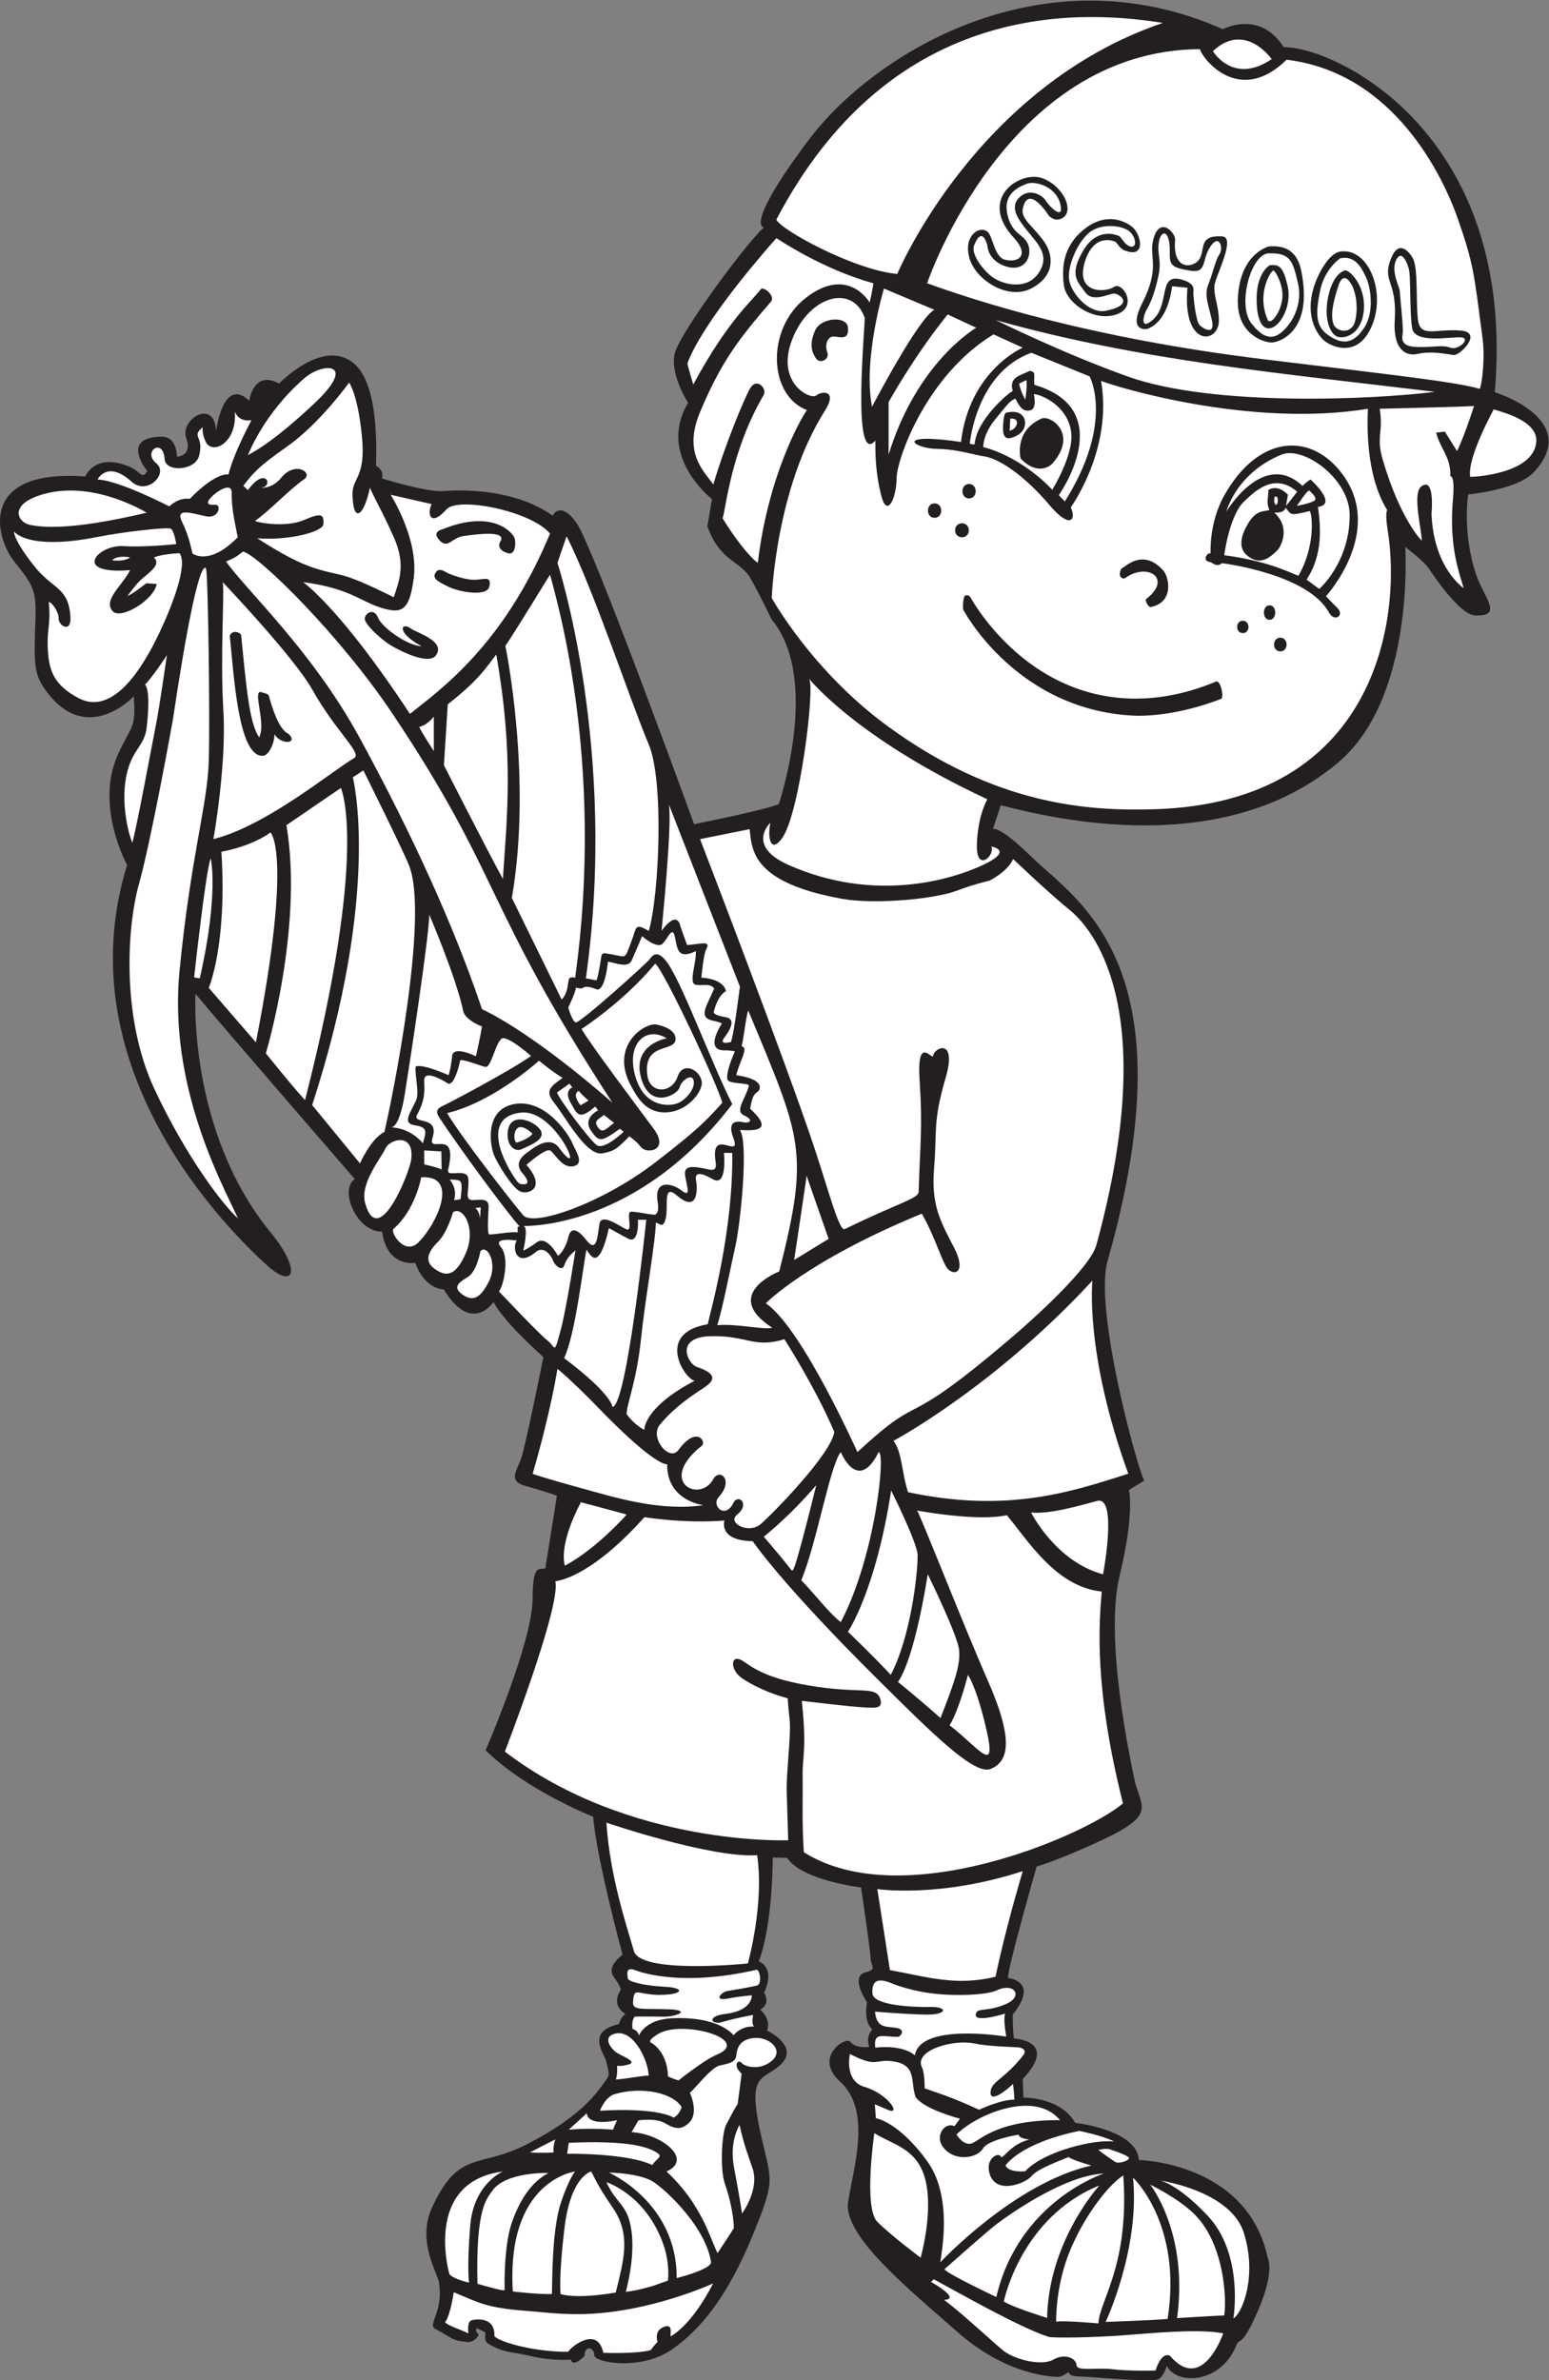
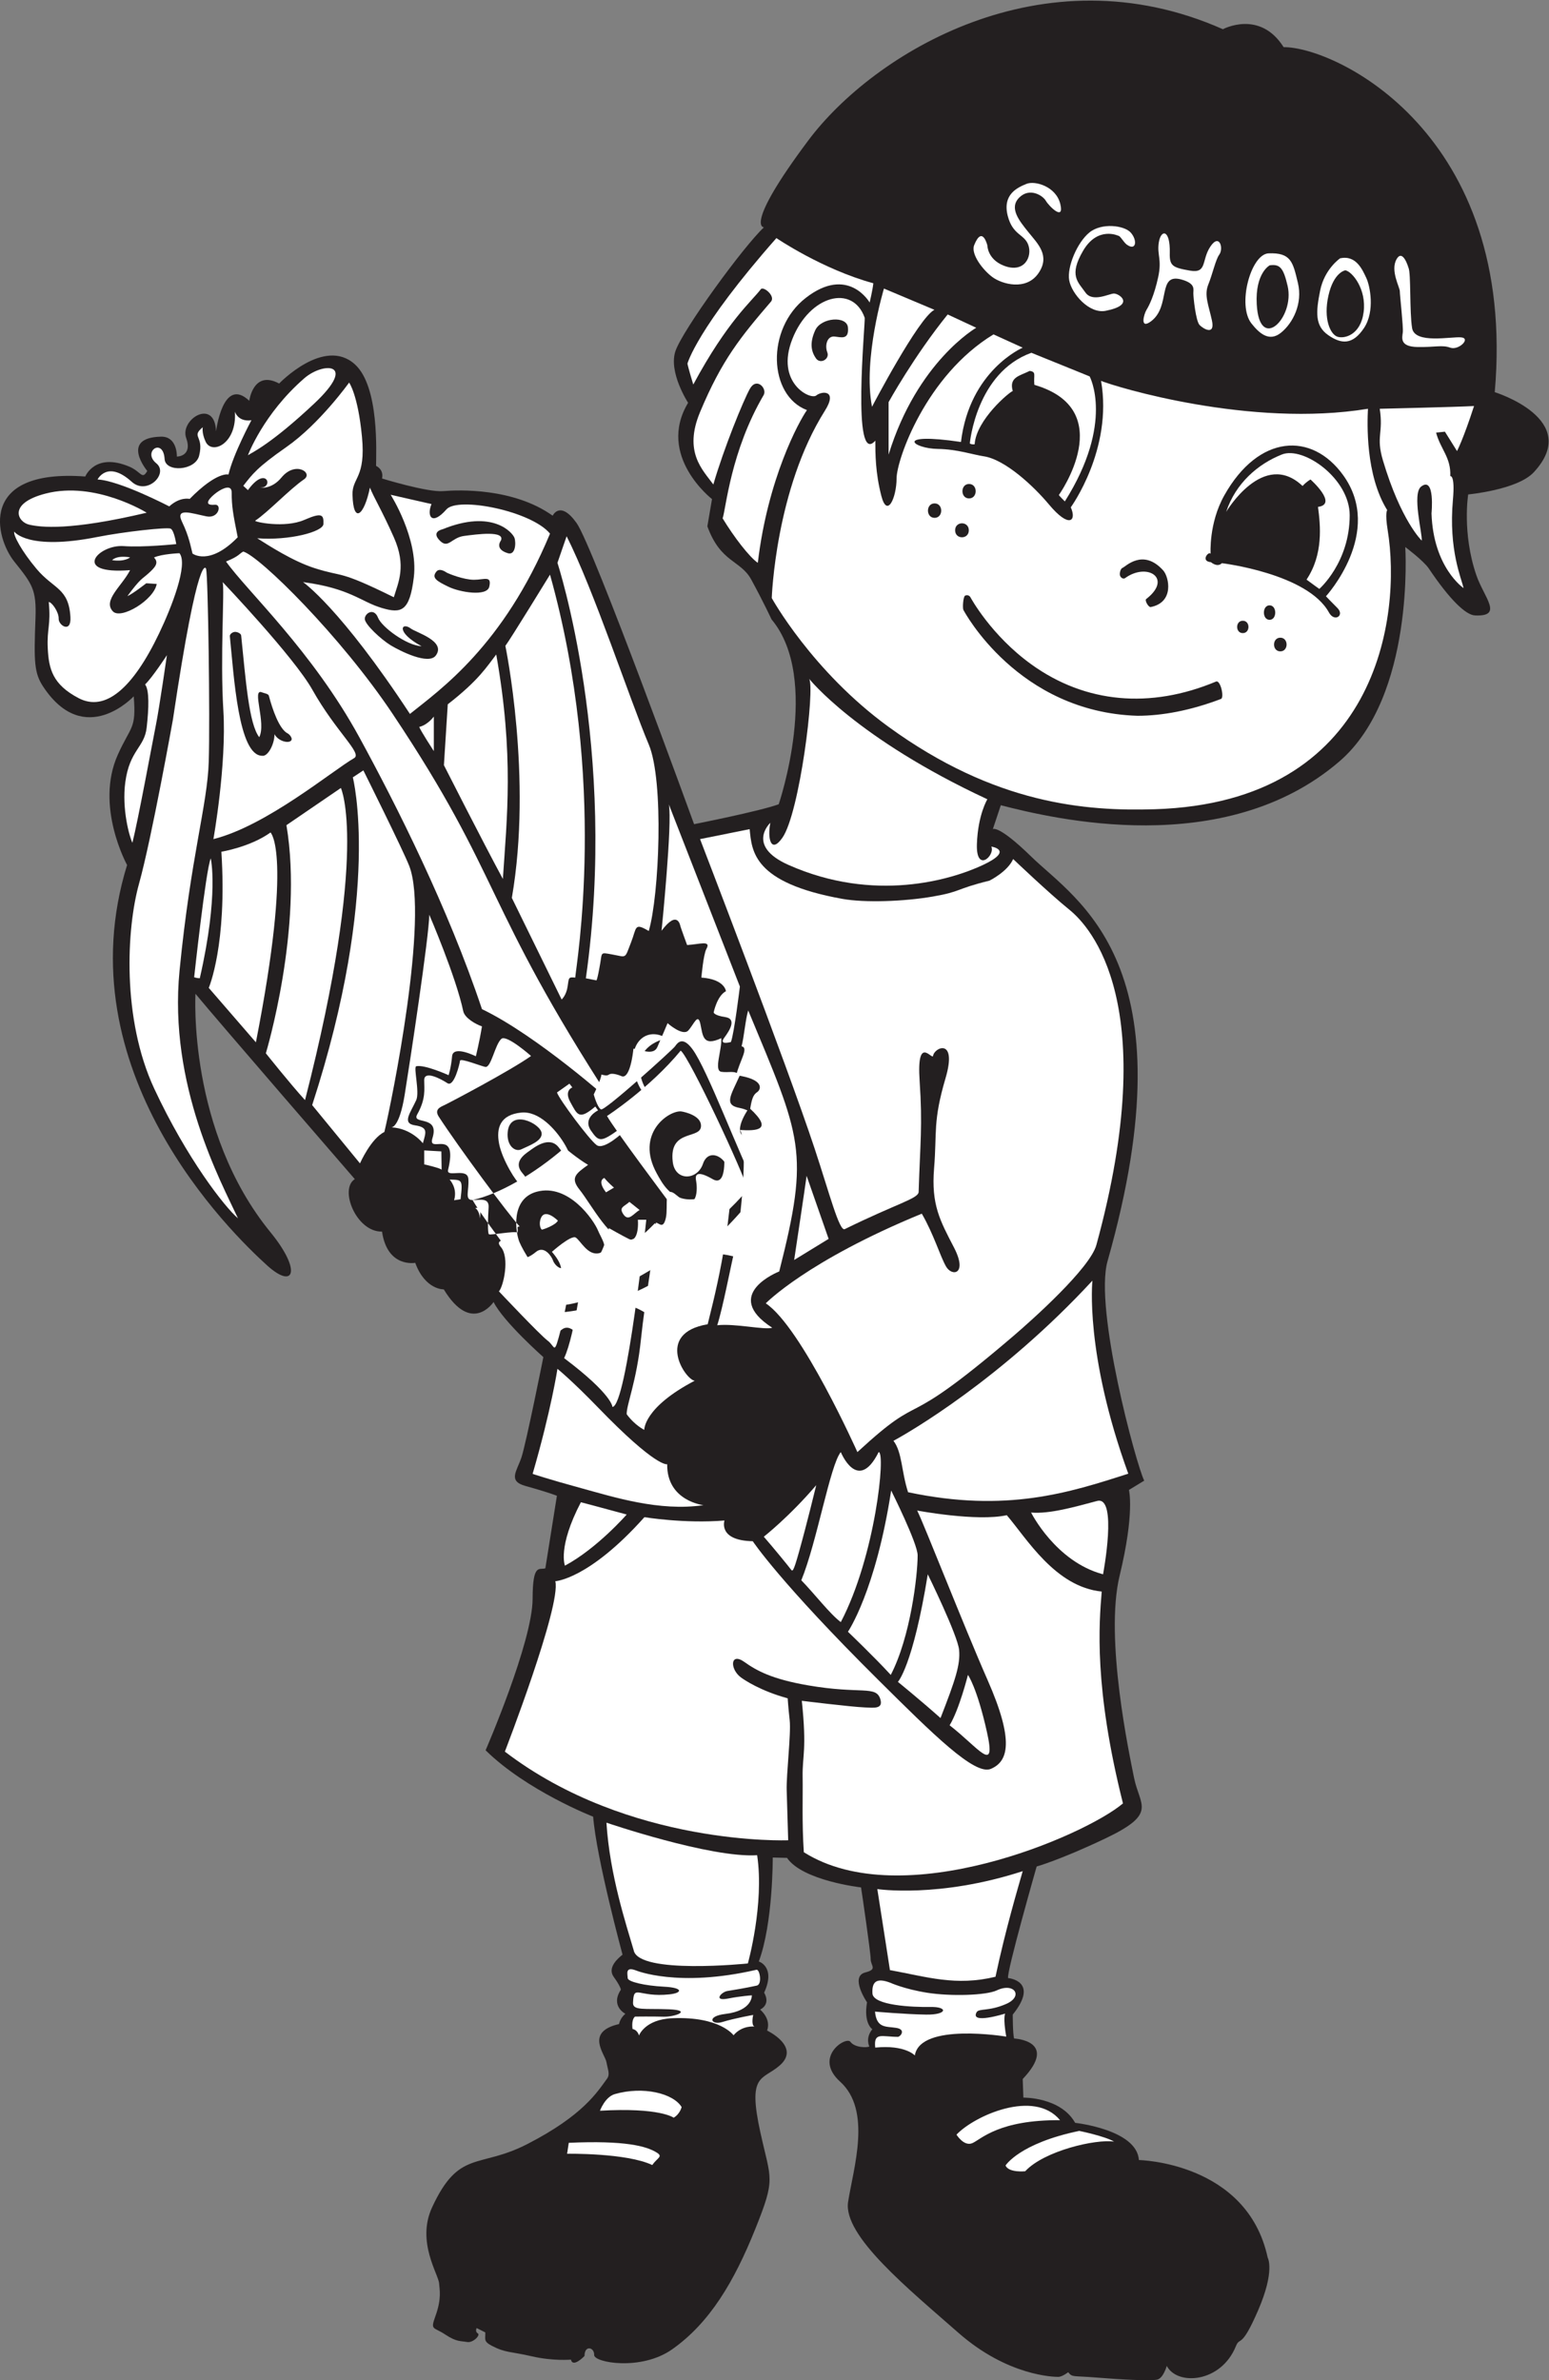
<svg xmlns="http://www.w3.org/2000/svg" viewBox="0 0 518.347 796.253" height="796.253" width="518.347" xml:space="preserve" id="svg2" version="1.1">
  <rect x="0" y="0" width="518.347" height="796.253" fill="#808080" stroke="none" />
  <defs id="defs6" />
  <g transform="matrix(1.333,0,0,-1.333,0,796.253)" id="g10">
    <g transform="scale(0.1)" id="g12">
      <path id="path14" style="fill:#231f20;fill-opacity:1;fill-rule:evenodd;stroke:none" d="m 214.066,4777.55 c 0,0 24.172,60.83 110,24.99 30.653,-12.79 32.286,-34.43 45.622,-11.11 0,0.02 -69.786,83.61 34.378,86.11 38.965,0.94 40,-43.33 40,-50 0,0.01 40,0 23.336,46.67 -16.664,46.66 71.664,101.66 75,16.66 0,0.01 16.875,139.79 83.336,76.67 0,0 10,78.34 75,43.34 0,0 112.914,117.91 190,48.33 62.121,-56.08 53.328,-223.34 53.328,-255 0,0 20,-8.33 15,-31.67 0,0.01 113.334,-34.99 153.334,-31.66 40.01,3.33 176.67,8.33 275,-61.67 0.01,0 18.34,39.99 60,-18.34 41.67,-58.32 295,-755.82 295,-755.82 0.01,0 165,32.49 212.5,50 0,0 107.17,314.83 -18.1,463.99 0,0 -20.75,44.8 -51.06,100.17 -26.76,48.88 -76.67,41.67 -110,133.33 l 11.67,68.34 c 0,0 -140.01,108.33 -60.01,241.66 0.01,0.01 -49.99,76.67 -31.66,130 18.33,53.34 170.33,262 222,310.34 0,0 -52.01,-0.34 111.33,217.99 163.33,218.34 588.33,480.01 1040.83,279.17 0,0.01 92.5,50 152.5,-45 130,0.84 586.67,-215.83 530,-865.83 0,0 221.01,-68.34 97.96,-201.03 -40.96,-44.17 -164.63,-55.64 -164.63,-55.64 0,0.01 -15.83,-96.25 20.34,-202.33 19.14,-56.1 69.34,-104.66 -3.34,-101.33 -23,1.05 -63.02,39.07 -115.91,117.82 -13.01,19.39 -59.09,53.84 -59.09,53.84 0,0 24.67,-374.67 -165.33,-538 -288.71,-248.17 -720,-143.33 -850,-109.99 l -20,-60 c 0,0 13.21,12.18 96.25,-68.75 114.34,-111.42 403.75,-268.75 191.74,-1015.28 -34.02,-119.82 72.01,-510.98 92.01,-550.98 l -38.33,-23.33 c 0,0 14.99,-56.67 -23.34,-215 -38.33,-158.33 25.45,-453.21 36.03,-506.67 14.17,-71.6 60.64,-90 -72.69,-153.33 -113.27,-53.8 -171.67,-70 -171.67,-70 0,0 -76.66,-268.33 -71.66,-280 0,0 79.99,-6.67 11.66,-91.671 0,0 -0.01,-48.34 3.33,-60 0,0 113.34,-4.992 21.67,-101.66 l 1.67,-46.668 c 0,0 93.34,1.668 130,-63.332 0,0 155,-16.68 160,-93.34 0,0 271.66,-5 323.33,-245 0,0 19.16,-32.5 -24.17,-132.5 -43.33,-100 -45,-63.328 -55.83,-90 -37.26,-91.77 -146.95,-99.434 -173.34,-49.172 0,0 -8.33,-29.988 -23.33,-34.156 -15,-4.172 -92.5,0 -153.33,5 -60.83,5 -59.99,-0.012 -70.83,13.328 0,0 -15.01,-11.672 -25.01,-11.672 -10,0 -126.66,1.672 -250.83,110.844 -124.17,109.168 -290.01,243.328 -276.67,328.328 13.34,85 60.12,229.395 -19.99,301.672 -68.33,61.648 14.99,115 25.83,100 10.83,-15 42.5,-15.012 47.5,-11.672 0,0 -10.84,20.84 7.5,43.34 0,0 -22.49,14.168 -13.33,67.5 0,0 -44.27,64.841 -4.17,75.001 31.25,7.91 13.33,16.66 13.33,33.33 0,16.67 -22.49,170 -24.16,180 0,0 -146.67,16.65 -185.83,74.15 l -35.84,0.84 c 0,0 0.84,-164.99 -35,-260.83 0,0 43.34,-13.34 13.34,-78.343 0,0 18.33,-27.5 -10,-42.5 0,0 28.33,-22.5 17.5,-52.5 0,0 86.15,-41.043 30.83,-88.328 -43.56,-37.238 -80.42,-19.16 -47.5,-168.332 26.4,-119.629 38.87,-112.508 -13.48,-242.508 -52.35,-130 -113.33,-234.043 -208.19,-300.82 -78.12,-55 -196.67,-33.32 -195.83,-14.16 0.83,19.16 -24.17,25.84 -24.17,-2.5 0.01,0 -29.16,-30.832 -34.16,-9.168 0,0 -44.17,-4.184 -98.34,8.316 -54.16,12.5 -65.62,8.223 -100.83,26.672 -21.24,11.133 -15,16.66 -15.83,33.328 l -21.67,10.832 c 0,0 -4.58,-9.171 2.92,-13.332 7.5,-4.16 -12.09,-24.566 -27.09,-21.66 -14.99,2.91 -25.52,-0.574 -54.58,18.742 -29.79,19.805 -37.92,9.805 -24.79,46.055 16.33,45.129 10.17,67.168 9.37,81.875 -1.25,23.016 -57.72,104.734 -17.68,191.25 67.69,146.25 117.25,96.297 238.93,158.75 141.26,72.5 176.26,131.711 200,163.75 8.34,11.25 2.5,21.66 -1.25,42.078 -3.75,20.422 -54.16,75.844 31.67,95.422 0.01,0 2.08,14.16 15.83,25.828 0,0 -38.33,19.172 -11.25,60.422 0,0 -0.41,7.93 -17.91,32.091 -17.5,24.16 12.92,48.33 22.08,55.83 0.01,0 -65.42,241.25 -73.75,346.25 0,0 -166.67,64.99 -270,166.66 0,0 117.75,271.42 118,380 0.2,91.05 17,71.67 32,76.67 l 29,181.99 c 0,0 -16.92,7.38 -79,24.68 -44.72,12.46 -21.67,36.68 -10,71.67 11.67,35 55,251.66 55,251.66 0,0.01 -100,88.33 -125,138.33 0.01,0 -55,-83.33 -125,31.67 0,0 -46.67,-1.66 -71.67,66.67 0,0 -70.002,-13.34 -83.334,78.33 -64.628,-1.39 -108.125,106.82 -68.328,131.68 0,0 -346.668,400.29 -400,465.14 0,0.01 -20,-343.48 188.332,-598.48 79.067,-96.76 59.543,-144.75 -8.332,-83.34 -90.754,82.11 -510.836,490.01 -351.668,1005 0,0.01 -81.418,147.3 -23.332,276.67 32.946,73.37 46.664,63.33 40,146.66 0,0.01 -122.812,-132.43 -226.668,23.34 -23.332,35 -24.144,62.38 -20,171.67 2.781,73.22 -8.078,86.76 -53.332,143.33 -46.668,58.33 -93.34,233.33 178.328,213.34 v 0" />
      <path id="path16" style="fill:#ffffff;fill-opacity:1;fill-rule:evenodd;stroke:none" d="m 3482.4,4693.19 c -55,88.34 -50,219.35 -48.33,254.35 -294.99,-48.32 -633.33,55 -670,70 30,-171.66 -76,-317.33 -76,-317.33 15.21,-34.17 -3.79,-53.92 -54.93,7.33 -37.74,45.21 -110.11,113.12 -164.07,120.83 -24.64,3.52 -66.69,17.76 -114.23,18.35 -64.94,0.82 -111.6,42.49 57.56,17.49 21.66,180 155,236.66 155,236.66 l -73.33,33.34 c -170,-103.33 -243.33,-315 -243.33,-361.67 0,-46.66 -23.34,-101.67 -38.34,-43.33 -15,58.33 -15,106.66 -15,138.33 -60,-68.33 -25,295 -26.66,308.33 -30.01,85.01 -138.34,56.67 -181.67,-53.33 -43.33,-110 45.62,-153.52 59.99,-141.67 14.18,11.68 54.79,14.12 21.68,-38.33 -124.17,-196.67 -133.34,-470 -133.34,-470 0,0 101.1,-183.61 293.33,-323.33 267.12,-194.14 494.83,-212.06 668.34,-206.67 560.81,17.45 619.58,485 584.58,700 -7.2,44.3 -1.25,50.65 -1.25,50.65 z M 1933.91,3908.54 c 0,0 -62.76,-57.87 45.99,-106 214.87,-95.09 407.5,-37.5 487.5,0 80,37.51 21.25,46.25 21.25,46.25 10,-22.49 -38.75,-67.49 -36.25,6.25 2.5,73.76 26.25,112.51 26.25,112.51 -329.58,153.33 -447.5,302.49 -447.5,302.49 15.42,-22.5 -23.75,-337.5 -67.09,-399.16 -29.18,-41.54 -37.91,-0.46 -30.15,37.66 z m -411.5,-2509.32 c 8.33,-132.52 49.99,-256.68 68.33,-320.01 11.67,-61.78 286.66,-33.34 286.66,-33.34 0.01,0 41.67,148.34 23.34,271.67 -117.17,-7.49 -378.34,81.67 -378.33,81.68 z m 976.66,-386.69 c 25,117.51 55,218.35 68.33,265.01 -210,-68.33 -365,-45 -365,-45 12.5,-79.15 31.67,-203.34 31.67,-203.34 93.55,-17.02 164.98,-40.86 265,-16.67 z M 2095.32,5128.8 v 0 c -19.17,2.08 -25.16,-22.51 -18.5,-39.59 6.66,-17.09 -17.75,-30.83 -28.59,-15 -10.82,15.83 -17.01,36.83 -1.67,70.42 14.73,32.23 79.36,36.76 82.09,7.08 2.92,-31.67 -16.69,-24.73 -33.33,-22.91 z m 722.65,-580.53 v 0 c 7.22,2.43 51.1,50.11 102.11,-6.43 14.59,-16.17 28.53,-80.13 -31.45,-91.91 -5.43,-1.06 -15.64,16.74 -11.27,20.11 67.52,52.13 2.35,92.73 -53.02,52.47 -4.46,-3.24 -10.91,1.06 -12.66,6.31 -1.76,5.22 1.05,17.69 6.29,19.45 z m -385.26,210.52 v 0 c 22.19,0 22.18,-36.25 0,-36.25 -22.17,0.01 -22.17,36.25 0,36.25 z m -86.56,-84.99 v 0 c -22.17,0 -22.17,36.24 0,36.24 22.18,0 22.18,-36.25 0,-36.24 z m 51.56,-31.25 v 0 c 0,23.39 34.38,23.39 34.38,-0.01 0,-23.39 -34.38,-23.39 -34.38,0.01 z m 667.48,-423.21 v 0 c -75.87,-28.91 -147.49,-42.28 -209.76,-42.28 -300.53,9.23 -435.15,262.3 -436.87,265.53 -2.58,4.88 -0.72,33.3 4.15,35.89 4.89,2.59 10.93,0.73 13.52,-4.14 0.51,-0.94 51.34,-95.16 152.86,-168.29 135.48,-97.57 298.31,-112.26 463.59,-43.09 11.21,4.7 21.16,-40.32 12.51,-43.62 z m 54.71,165.21 v 0 c -18.95,0 -18.95,30.98 0,30.98 18.97,0.01 18.96,-30.98 0,-30.98 z m 67.2,33.33 v 0 c -18.96,0 -18.96,36.33 0,36.33 18.95,0 18.95,-36.33 0,-36.33 z m 26.96,-79.16 v 0 c -20.99,0 -20.99,34.31 0,34.31 21,0 21,-34.31 0,-34.31 z m 143.34,108.83 v 0 c 18.75,-18.76 -7.36,-36.57 -21.25,-11.26 -53.74,97.92 -268.75,123.75 -268.75,123.75 -11.68,-11.66 -27.49,2.5 -27.49,2.5 -27.49,2.5 -5.14,28.84 -0.83,21.09 0,0 -5.01,76.41 34.3,146.41 86.41,153.88 219.84,160 298.51,50.83 103.49,-143.6 -43.24,-303.89 -43.24,-303.89 0,0 10,-10.69 28.75,-29.43 v 0" />
      <path id="path18" style="fill:#ffffff;fill-opacity:1;fill-rule:evenodd;stroke:none" d="m 1909.91,5247.54 c 6.38,8.42 37.51,-17.1 25.49,-31.12 -75.5,-88.04 -123,-145.54 -178,-277.21 -42,-100.57 6.67,-145 33.34,-181.67 26.67,91.67 75,210 91.66,240 16.67,30 43.34,1.67 35,-15 -83.33,-141.66 -95,-286.66 -103.33,-310 28.34,-46.66 66.67,-96.66 88.33,-111.66 25,211.67 103.33,354.99 123.34,383.33 -96.67,36.67 -103.34,203.33 -3.34,281.29 106.66,83.16 160.76,-11.29 160.76,-11.29 0.02,0 7.57,31.66 9.24,48.33 -128.34,35 -243.34,113.33 -243.34,113.33 -199.99,-226.67 -223.32,-315 -223.32,-315 0,0 1.66,-10 14.65,-52.5 86.18,160.01 146.27,208.47 169.52,239.17 z M 3647.4,4719.21 c 5.7,64.11 -6.67,59.17 -6.67,59.17 2.23,46.94 -24.6,67.62 -35.57,109.29 l 22.13,2.37 30.37,-48.62 c 0,0 15.86,29.87 42.73,112.99 -45.62,-2.5 -236.74,-6.87 -236.74,-6.87 9.58,-61.66 -9.92,-69.02 7.92,-129.16 45,-151.67 97.49,-201.67 97.49,-201.67 2.09,16.46 -24.98,117.63 -1.42,135.64 35.39,27.06 26.01,-67.31 26.01,-67.31 4.38,-136.24 80.41,-187.5 80.41,-187.5 -5,24.18 -37.91,95 -26.66,221.67 z m -1301.66,476.67 -126.67,53.33 c 0,0 -53.33,-176.67 -30,-296.67 0,0.01 116.67,223.34 156.67,243.34 z m 105,-45.01 -71.71,33.34 c -84.96,-105 -148.3,-220 -148.3,-220 0,0 0,-50 0,-131.67 71.67,233.34 220.01,318.33 220.01,318.33 v 0" />
-       <path id="path20" style="fill:#ffffff;fill-opacity:1;fill-rule:evenodd;stroke:none" d="m 3288.24,4690.88 c -51.25,-12.08 -45.41,-10.42 -60.83,8.33 -4.58,-13.75 -20.01,-11.67 -28.35,-12.5 42.1,-37.5 16.27,-86.17 7.5,-94.5 -17.09,-16.25 -42.49,-41.33 -76.66,-12.17 -23.31,19.9 -12.91,52.59 3.33,79.67 20.71,34.52 39.17,29.5 53.33,33.66 -8.34,20.01 -2.5,29.17 -2.5,50.42 25.83,15.43 49.12,-12.08 49.12,-12.08 l -4.95,-27.92 c 0,0 10.83,12.92 28.25,35.42 -57.59,50 -106.89,0.71 -133.25,-24.17 -37.07,-35 -50,-135 -50,-135 102.07,-13.75 150.43,-37.08 186.26,-51.67 40.83,70 36.25,147.92 28.75,162.51 z m -1.68,51.25 c -3.85,2.99 -30.83,-38.34 -30.83,-38.34 0,0 35.16,6.65 44.17,13.33 7.91,5.87 -7.24,20.27 -13.34,25.01 z m -86.66,-15.22 c -5.34,-22.33 9.12,-28.56 7.81,-6.56 -0.31,5.31 -2.18,7.81 -7.81,6.56 z m -663.74,195.8 -1.67,-30.17 c 19.23,3.18 29.02,32.88 1.67,30.17 z m 40.82,96.08 c -0.26,1.76 -18.75,-8.33 -18.75,-8.33 5.41,-23.75 15.84,-40 15.84,-40 0,0 4.93,35 2.91,48.33 z m -78.07,-97.08 c -31.68,-38.33 -30.68,-70.17 -30.68,-70.17 102.5,-27.33 173.33,-107.33 173.33,-107.33 0,0 55,88.33 47.5,145 -8.87,67.09 -77.08,95 -93.81,95 0,0 9.23,-37.09 -9.52,-40.84 -12.92,-2.58 -23.33,1.67 -36.67,29.53 -13.34,-4.63 -18.59,-13 -50.15,-51.19 z m 115.31,1.11 v 0 c 22.17,10.1 94.01,-37.78 27.4,-112.94 -8.76,-9.88 -41.3,-27.74 -79.39,12.66 0,0.01 -18.17,68.34 51.99,100.28 z m -61.15,-42.36 v 0 c -26.63,-13.92 -37.33,-7.5 -34.83,27.22 2.39,33.1 5.68,30.04 16.25,31.53 44.51,6.25 51.25,-41.67 18.58,-58.75 v 0" />
      <path id="path22" style="fill:#ffffff;fill-opacity:1;fill-rule:evenodd;stroke:none" d="m 476.152,4721.29 c 68.75,70 97.5,61.25 97.5,61.25 11.25,50 57.5,136.25 57.5,136.25 -33.75,-4.99 -41.5,21.44 -41.5,21.44 5.664,-80.19 -57.664,-109.35 -73.5,-75.19 -10.336,22.3 -7.086,36.25 -7.086,36.25 -30.605,-25.53 3.692,-20.31 -9.16,-71.5 -9.535,-37.97 -84.508,-42.61 -86.668,-8.4 -3.492,55.22 -56.937,18.49 -20.836,-10.73 31.668,-25.61 -22.894,-81.5 -61.75,-46.36 -61.476,55.58 -85.75,5.74 -85.75,5.74 55,-2.49 180,-67.5 180,-67.5 27.5,25.01 51.25,18.75 51.25,18.75 z M 2329.07,2022.54 c -37.5,-230.83 -75,-270 -75,-270 0,0 52.5,-42.51 106.99,-90.76 37.6,96.49 50,134.1 46.67,170.76 -3.34,36.66 -78.66,190 -78.66,190 z m -1220.42,1015.01 -0.68,46.3 -43.06,2.45 v -35 c 0,0 43.74,-10.01 43.74,-13.75 z m 47.5,-73.75 c 6.13,51.07 3.46,48.3 -27.5,49.36 0,0.01 20.63,-21.24 11.25,-51.87 l 16.25,2.51 z m 48.98,-48.08 1.65,27.44 -13.75,-1.24 c 0,0 10.22,-6.2 12.1,-26.2 z m 595.4,-268.18 c 45.62,5 119.37,-12.5 138.12,-6.25 -129.99,83.76 17.5,141.25 17.5,141.25 77.09,303.34 55.64,334 -77.81,655 -6.56,-19.16 -10.94,-69.99 -16.77,-90 19.16,-3.32 -5,-36.67 -13.33,-72.49 71.67,-10.01 62.5,-35.83 52.5,-42.5 -10,-6.67 -13.34,-16.68 -17.5,-41.67 58.33,-54.17 16.66,-55.84 -25.84,-53.33 22.51,-32.5 1.25,-236.26 -11.25,-291.26 -12.5,-54.99 -31.87,-156.25 -45.62,-198.75 z M 501.566,3518.38 c 48.336,211.25 27.5,300.83 27.5,300.83 -12.5,-29.16 -41.664,-298.34 -41.664,-298.34 0,0 7.086,-2.49 14.164,-2.49 z m 354.176,477.49 -136.676,-93.32 c 43.407,-257.5 -51.664,-572.5 -51.664,-572.5 0,0 61.668,-77.5 98.336,-117.51 161.668,631.25 90,783.33 90,783.33 z m 268.328,210 -9.67,-152.82 c 0,0 98,-193 148,-285.5 10,152.5 28.34,309.99 -16.66,563.32 -23.34,-30 -43.33,-64.16 -121.67,-125 z M 982.406,3144.21 c 50.834,-2.5 79.164,-40 79.164,-40 7.5,27.5 14.17,40 -19.68,45.01 -33.85,5 -11.6,31.15 3,63.32 9.07,20.01 -7.49,83.33 0,85.01 21.36,4.76 81.26,-22.5 81.26,-22.5 0,0 6.25,18.75 8.75,47.5 2.5,28.74 59.65,0 59.65,0 0,0 9.1,36.24 15.35,74.99 -16.83,5.85 -43.45,21.37 -47,38.26 -18.12,86.25 -85.25,241.99 -85.25,241.99 -0.25,-52.12 -48.73,-371.52 -61.75,-451.91 -13.68,-84.53 -33.498,-81.67 -33.494,-81.67 z m 488.334,374 26.42,-5.16 c 0,0 2.27,-0.45 9.62,42.61 4.79,28.14 0.27,27.73 29.37,22.51 38.34,-6.87 31.25,-12.71 48.34,31.04 14.18,36.3 7.29,49.59 44.16,27.71 26.26,89.38 38.61,376.68 0,468.12 -47.49,112.5 -138.75,390 -206.25,522.5 l -22.99,-66.66 c 0,0 152.99,-466.84 71.33,-1042.67 z m 108.48,-654.41 c -15.43,7.5 -50.57,27.49 -50.57,27.49 -25,-108.75 -45,-71.25 -56.25,-53.75 -8.75,-39.99 -27.5,-211.88 -56.25,-272.5 121.88,-91.87 121.25,-122.5 121.25,-122.5 36.25,1.25 85,469.75 85,469.75 h -21.07 c 2.17,-32.5 -6.67,-56 -22.11,-48.49 z m 531.52,-961.25 c 86.66,164.98 113.32,426.65 95,426.65 -52.5,-105 -95,0 -95,0 -26.67,-31.67 -60.01,-226.67 -99.17,-321.67 33.34,-34.16 72.08,-84.99 99.17,-104.98 z M 889.07,4070.87 c 21.035,12.12 -45,65 -105,171.67 -46.429,82.55 -225,270 -225,270 5,-21.66 -6.668,-186.67 1.668,-322.5 8.332,-135.83 -25,-322.49 -25,-322.49 133.332,33.33 298.332,171.66 353.332,203.32 z m -300,316.67 v 0 c 5.457,0.63 15.789,-3.44 16.344,-8.93 11.426,-111.69 19.488,-221.9 45.324,-255.23 18.328,35 -20,124.16 7.067,112.41 4.535,-1.96 15.828,-3.37 17.097,-8.25 8.606,-33.11 25.899,-84.04 47.188,-94.69 4.941,-2.47 12.16,-11.62 9.687,-16.56 -5.175,-10.37 -33.554,-3.24 -42.711,14.59 0.153,-25.03 -16.664,-56.67 -30.828,-54.17 -60,0 -71.097,201 -81.211,299.87 -0.562,5.49 6.547,10.4 12.043,10.96 z m 449.81,137.5 c -10.38,-86.45 -31.48,-91.88 -80.228,-77.5 -52.324,15.43 -79.375,49.37 -197.914,65 0.004,0.01 92.914,-63.75 268.332,-330.83 74.79,60.08 234.58,170.83 351.67,452.5 -47.09,57.08 -231.46,93.33 -260,60.83 -36.91,-42.02 -50,-16.88 -37.5,13.36 l -102.498,23.31 c 0,0 69.788,-109.8 58.138,-206.67 z m 71.86,120.01 v 0 c 126.67,51.66 176.66,-9.17 180.83,-21.67 4.18,-12.5 2.5,-44.17 -16.67,-38.34 -34.64,10.55 -17.5,31.67 -17.5,31.67 11.67,25.83 -60.83,15.83 -92.5,11.67 -31.67,-4.16 -39.21,-32.57 -60,-12.5 -24.16,23.33 5.84,29.16 5.84,29.17 z m -15,-105.84 v 0 c 8.34,10 25,-2.5 25,-2.5 5.83,-3.33 43.33,-18.33 69.16,-18.33 25.84,0 45.12,11.53 38.34,-17.5 -5.84,-25 -73.34,-14.17 -102.5,0 -29.16,14.17 -43.38,22.28 -30,38.33 z m -1.66,-210.84 v 0 c -18.19,-24.78 -90.01,11.42 -113.342,25.59 -23.336,14.17 -65,52.22 -65,66.39 0,14.18 23.071,28.81 33.317,2.74 9.168,-23.34 71.685,-69.77 109.185,-71.43 -65.627,35.44 -50.72,62.27 -26.67,44.21 13.33,-10 88.96,-31.46 62.51,-67.5 z M 391.57,4155.05 c 8.332,41.66 27.496,174.16 27.496,174.16 0,0 -36.492,-56.01 -54.828,-73.51 10.828,-14.16 9.516,-58.79 4,-108.16 -5.644,-50.52 -42.758,-56.03 -53.672,-137.17 -9.039,-67.2 10.336,-136.99 17.836,-151.99 14.164,55.83 50.84,255 59.168,296.67 v 0" />
      <path id="path24" style="fill:#ffffff;fill-opacity:1;fill-rule:evenodd;stroke:none" d="m 1418.24,2044.21 c 80.84,43.35 155,128.33 155,128.33 -73.33,20 -115,30.83 -115,30.83 -59.17,-113.33 -40,-159.16 -40,-159.16 z m 1400.83,-596.67 c -73.34,291.66 -60,451.66 -53.33,531.66 -116.66,11.67 -188.34,133.33 -238.34,191.67 -75,-16.65 -225,11.66 -225,11.66 15,-28.33 117.69,-291.2 176.67,-424.99 68.33,-155 51.46,-205 8.33,-223.33 -40.35,-17.15 -144.45,86.21 -281.66,222.31 -248.74,246.74 -316.01,349.03 -316.01,349.03 -88.32,1.66 -71,51.99 -71,51.99 -100,-8.33 -200.99,8.34 -200.99,8.34 -140,-156.66 -223.67,-160.68 -223.67,-160.68 15.01,-61.88 -126.67,-427.66 -126.67,-427.66 311.67,-238.33 711.25,-222.5 711.25,-222.5 0,0.01 -2.5,85 -3.75,125 -1.25,40 11.25,142.5 7.5,176.25 -3.75,33.76 -5,55 -5,55 -68.75,18.76 -109.69,46.65 -117.5,52.5 -28.33,21.24 -26.76,64.05 8.75,38.75 30.42,-21.66 68.55,-42.98 160,-58.75 132.92,-22.92 170.42,0.41 181.26,-34.49 7.92,-25.52 -16.54,-21.75 -38.35,-20.93 -34.15,1.29 -158.7,16.67 -158.7,16.67 12.95,-123.32 1.21,-137.5 2.04,-190 0.84,-52.49 -1.99,-115 3.01,-190 246.99,-155.83 704.49,40.83 801.16,122.5 z m -65,759.01 c -54.68,-14.46 -119.17,-33.19 -165.65,-29 0,0.01 61.48,-123.35 180.65,-155.01 0,0 37.61,197.93 -15,184.01 v 0" />
      <path id="path26" style="fill:#ffffff;fill-opacity:1;fill-rule:evenodd;stroke:none" d="m 1765.91,2196.04 c 0,0 -92.26,10.25 -91.01,102.75 0,0 -26.25,-10 -173.75,142.5 -64.55,66.75 -101.75,96.9 -101.75,96.9 0.01,0 -15.75,-103.78 -62.33,-263.64 0,0 39.08,-13.26 121.58,-35.76 82.51,-22.5 196,-59 307.26,-42.75 z m 918.99,1494.01 c -52.5,42.5 -141.52,127.49 -141.52,127.49 -13.8,-31.66 -59.31,-54.16 -59.31,-54.16 -87.5,-21.67 -70,-27.5 -142.5,-40 -72.5,-12.5 -170.83,-15.84 -226.67,-5.84 -224.52,40.22 -227.5,120.01 -233,175 l -124.5,-24.99 c 0,0 216.25,-561.26 287.5,-776.26 36.92,-111.39 62.11,-209.23 75.75,-202.52 133.13,65.4 184.99,76.5 185.5,93.5 3.75,122.5 10.15,165.41 2.5,277.77 -8.12,119.37 31.65,51.53 33.75,63.76 3.75,21.87 61.25,45.62 31.25,-56.26 -32.15,-109.22 -21.25,-135 -28.75,-226.25 -7.5,-91.24 15,-131.25 50,-198.75 35,-67.5 -5,-73.75 -20,-47.5 -15,26.26 -30.83,80.83 -60.83,132.5 -288.33,-118.33 -391.67,-225 -391.67,-225 90,-60 230,-373.34 230,-373.34 180,165.85 93.34,36.68 390,290.01 49.64,42.38 193.99,171.42 210,230 165,603.34 -15,798.34 -67.5,840.84 z m 57.5,-930.52 c -228.75,-247.49 -461.99,-381.99 -499.49,-401.99 22.12,-28.8 19.82,-77.4 36.7,-129.02 247.05,-52.23 405.29,-0.98 552.79,46.52 -110,302.51 -90,484.49 -90,484.49 v 0" />
-       <path id="path28" style="fill:#ffffff;fill-opacity:1;fill-rule:evenodd;stroke:none" d="m 1324.28,173.789 c -106.22,7.703 -123.97,22.078 -185.21,46.961 0.01,0 -8.54,-59.461 -21.69,-74.891 5.41,-8.671 42.52,-20 58.36,-28.332 0,0 -4.17,29.59 8.33,32.922 12.5,3.328 59.16,8.75 57.08,-40 0,0 9.17,-12.5 69.59,-26.25 60.41,-13.75 116.05,-13.684 116.66,-12.082 3.75,9.797 72.5,66.672 87.09,-3.34 0,0 83.33,-3.328 118.75,6.672 0,0 11.25,14.988 17.5,20.828 0,0 -10.23,27.813 15.83,37.5 20.21,7.512 17.5,-8.339 16.67,-23.75 0,0 50.41,23.137 107.08,132.922 0.01,0 -164.17,-76.035 -337.09,-77.168 -53.46,-0.351 -96.05,5.614 -128.95,8.008 z m 1493.96,-61.25 c -72.38,-5.363 -174.55,-7.207 -186.11,-3.594 -70.92,22.157 -233.15,115.059 -288.06,144.422 l -6.67,-6.656 c 80,-46.664 32.5,-45 32.5,-45 57.51,-43.332 137.85,-121.273 155.83,-132.5 33.35,-20.832 92.31,-32.738 118.66,-17.5 28.85,16.668 57.46,3.367 58.28,-14.133 0.76,-16.152 52.23,-5.039 90.56,-10.039 38.33,-5 107.51,-3.34 107.51,-3.34 16.67,51.668 36.66,36.66 36.66,36.66 81.68,-94.981 133.34,56.7 133.34,56.7 -61.67,12.488 -185,-0.02 -252.5,-5.02 z m -60.84,30 c 2.37,56.746 78.26,145.301 62.5,371.25 -32.5,-20 -91.25,-90 -131.25,-182.5 -40,-92.5 -37.26,-184.434 -37.26,-184.434 16.25,3.75 106.01,-4.316 106.01,-4.316 z m -562.5,477.5 c 0,0 -27.5,-187.5 7.5,-222.5 35,-35 108.75,-90 108.75,-90 0,0 35.56,124.336 8.75,206.25 -22.5,68.75 -78.75,77.5 -125,106.25 z m 716.32,-118.75 c 0,0 42.85,-6.25 120.36,-88.328 91.81,-97.231 64.69,-257.922 64.69,-257.922 23.63,14.172 59.88,108.75 26.13,215 -33.75,106.25 -211.18,131.25 -211.18,131.25 z M 2227.4,679.188 c -4.94,2.246 -31.25,13.351 -31.25,13.351 l 2.67,-35 c 0,0 56.5,-8.34 128.58,-107.5 65.71,-90.391 35.62,-231.699 33.12,-254.199 0,0 185.63,199.199 379.38,242.949 0,0 -48.75,13.75 -57.5,21.25 -23.75,-10 -78.75,-30 -92.5,-47.5 -13.75,-17.5 -87.51,-48.164 -105,3.75 -13.34,39.59 22.08,57.5 27.5,45 4.25,-9.797 22.91,30.84 71.25,42.5 -16.25,2.5 -26.25,6.25 -26.25,12.5 0,0 -76.72,-11.984 -90,-35 -14.17,-24.578 -71.35,-33.769 -99.58,3.328 -22.51,29.594 4.58,64.172 28.33,52.922 l 13.75,18.75 c 0,0 -91.66,23.738 -111.66,54.988 -13.27,38.645 4.65,80.957 -58.34,89.172 -44.62,5.821 -37.91,-17.09 -106.25,18.27 0,0 -15.46,-67.196 36.25,-82.43 60.84,-17.93 95.01,-74.18 57.5,-57.101 z m 767.5,-259.149 c -41.67,39.172 -107.5,70.828 -107.5,70.828 0,0 96.67,-120.828 67.5,-334.988 0,0 107.5,6.66 118.33,6.66 6.67,40 0.66,183.242 -78.33,257.5 z m -63.75,-266.25 c 37.5,238.75 -86.81,354.578 -86.81,354.578 17.5,-179.578 -68.82,-362.078 -68.82,-362.078 0,0 113.13,3.75 155.63,7.5 z m -442.5,227.5 c -30,-25 -117.5,-102.5 -117.5,-102.5 0,-8.75 130,-70 130,-70 56.25,241.25 270,310 270,310 -103.75,-5 -252.5,-112.5 -282.5,-137.5 z m -30.83,297.488 c 0,0 53.75,25.422 88.75,25.422 -0.83,21.25 -3.74,39.16 -3.74,39.16 -12.92,-12.91 -60.04,-51.867 -55.94,-17.91 3.02,25 34.68,30 81.77,90 9.05,11.531 0,19.168 -13.75,20 -20.23,1.219 -74.68,2.469 -108.33,9.571 -53.34,11.257 -153.04,-16.926 -132.09,-59.993 7.5,-15.41 6.67,-52.5 6.67,-52.5 29.31,-10.777 62.89,-19.648 136.66,-53.75 z m 327.08,-99.05 c -8.75,2.812 -25.31,-1.25 -27.81,-1.875 0,0 33.75,-25 43.12,-30.313 9.38,-5.312 38.13,4.695 33.44,11.25 -4.69,6.563 -40,18.125 -48.75,20.938 z m -25,-90.938 c -197.5,-80 -240,-291.25 -240,-291.25 23.75,-15 108.75,-41.25 108.75,-41.25 3.75,193.75 131.25,332.5 131.25,332.5 z m -1525.12,-15 c -10.97,-17.129 -41.13,-38.125 -36.13,-231.875 28.75,-8.125 66.25,-18.75 68.13,-15.625 -0.62,24.375 -0.72,116.992 18.83,171.367 19.54,54.375 47.42,99.258 91.17,122.383 0,0 -110,3.75 -142,-46.25 z m -106.54,-207.93 c 12.71,-13.554 49.16,-20.82 49.16,-20.82 0,0 -5.62,39.375 3.13,143.75 8.75,104.422 81.87,135 81.87,135 -201.66,-26.242 -134.16,-257.93 -134.16,-257.93 z m 656.91,29.942 c -13.08,86.601 -108.16,177.07 -143.58,201.113 -34.16,23.191 -112.92,24.188 -112.92,24.188 0,0 171.25,-74.813 170,-264.813 40,10 86.5,27.078 86.5,39.512 z m 71.42,344.66 c 0,0 -26.67,-40.414 -13.75,-107.5 12.92,-67.094 20,-114.582 20,-114.582 0,0 44.58,59.988 26.25,113.75 -12.39,36.328 -21.67,59.16 -32.5,108.332 z m -228.33,123.75 c 0,35.406 -37.09,117.906 -84.59,105.418 -33.71,-8.867 -7.81,-38.809 2.5,-46.262 15,-10.84 57.15,-24.168 30.84,-31.25 -19.6,-5.273 -27.92,-2.906 -27.92,-2.906 0,0 1.66,-22.082 -2.92,-34.582 36.25,2.91 67.92,10.41 82.09,9.582 z m 264.16,94.578 c -39.81,-3.914 -42.5,-30.625 -44.37,-45.625 -1.88,-15 -18.75,-18.75 -40.63,-23.125 -21.87,-4.375 -62.65,-58.605 -75.62,-68.75 0,0 24.38,-50.586 -2.5,-75.625 -18.13,-16.887 -32.5,-16.887 -60,-0.625 -23.36,13.809 -66.58,7.078 -66.58,7.078 l -17.17,-29.59 c 72.54,-3.543 156.95,-67.422 87.71,-98.738 0,0 37.55,-33.742 65.41,-76.875 35.24,-54.562 40.63,-79.465 62.5,-128.125 0,0 36.25,54.375 41.25,63.125 0,0 -0.62,48.125 -22.75,111.25 -12.61,35.996 -7.87,127.5 3.38,148.125 11.25,20.625 21.87,42.754 28.75,51.379 l 10,76.746 c -23.97,21.309 -8.23,37.156 0,26.875 7.5,-9.375 46.87,-20.625 76.87,6.25 30,26.875 -8.12,60 -46.25,56.25 z m -252.49,-621.875 36.87,13.125 c 0,0 5.76,41.766 -11.41,90.566 -44.22,125.684 -142.97,156.309 -142.97,156.309 23.13,-50.625 48.13,-55 59.38,-103.125 16.18,-69.23 -6.25,-153.75 -10.63,-171.875 25.42,1.875 68.75,15 68.76,15 z m -212.09,391.863 c 56.25,5 111.25,0 111.25,0 0,0 0.42,3.34 10,23.75 -78.75,-16.25 -75.83,17.5 -75.83,17.5 l -45.42,-41.25 z m -10.41,-244.363 c -15.84,-128.547 -10.01,-168.262 -10.01,-168.262 0,0 35.84,-13.613 138.34,3.887 18.49,76.25 40.01,143.066 -6.67,211.672 -43.96,64.605 -42.5,70 -55,92.078 0,0 -50.83,-10.828 -66.66,-139.375 z M 1287.44,222.742 c 0,0 63.09,-7.715 98.09,-6.453 1.25,33.75 -0.63,161.875 23.37,231.875 20.53,59.852 34.75,75.625 34.75,75.625 0,0 -173.53,-21.836 -156.21,-301.047 z m 42.89,348.957 c 0,0 27.91,-2.09 59.57,0 -2.49,16.25 4.17,32.5 4.17,32.5 -5,-2.082 -63.75,-32.5 -63.74,-32.5 z m 318.37,295.215 c -14.15,-9.844 -20,-15 -15,-19.375 0,0 41.83,-20.625 43.08,-85 16.87,-8.125 26.87,-10 26.87,-10 0,0 64.11,51.367 94.38,63.75 95.38,39.012 -90.69,91.395 -149.33,50.625 v 0" />
      <path id="path30" style="fill:#ffffff;fill-opacity:1;fill-rule:evenodd;stroke:none" d="m 679.066,3884.21 c -50.828,-36.66 -123.328,-48.33 -123.328,-48.33 15,-233.33 -31.668,-341.67 -31.668,-341.67 l 118.332,-136.65 c 93.336,476.66 36.664,526.65 36.664,526.65 z M 281.57,4567.54 c 32.5,-4.58 45,7.08 45,7.08 -35.418,5.84 -45,-7.08 -45,-7.08 z m 507.508,393.34 c 110.824,104.16 22.074,104.16 -25.008,63.33 -103.343,-89.65 -141.668,-193.33 -141.668,-193.33 10,6.67 58.465,28.3 166.676,130 z M 73.238,4656.71 c 29.164,-6.66 100.832,-15.83 295,30 0,0 -129.023,80.29 -253.836,48 -95.332,-24.67 -70.332,-71.34 -41.164,-78 z M 718.652,4851.3 c -73.64,-51.41 -84.839,-67.65 -107.914,-97.09 l 11.664,-10.83 c 47.133,65.02 66.039,4.09 30,6.32 0,0.01 28.723,-5.67 54.168,25.28 35.008,42.57 80.418,11.73 56.668,-4.52 -36.168,-24.75 -90.418,-82.5 -122.5,-103.75 -4.23,-2.8 73.66,-19.67 123.332,2 45.215,19.72 48.707,12.38 47.828,-10.48 -0.746,-19.43 -86.16,-41.94 -166.16,-35.69 29.164,-18.33 88.981,-57.37 144.164,-75 75.18,-24 56.668,-2.92 198.75,-73 11.25,37.5 32.088,78.42 0,150.5 -30.769,69.14 -50,99.32 -60,124.66 -14.375,-70.29 -41.875,-92.79 -43.75,-17.99 -1.101,43.95 33.75,41.25 23.75,145.83 -10.089,105.53 -32.25,135.76 -32.25,135.76 0,0 -73.582,-103.26 -157.75,-162 z M 581.57,4737.55 c 0,20.83 -22.5,10.83 -37.5,-0.01 -15,-10.83 -38.351,-33.98 -4.582,-30.83 17.918,1.67 10.192,-35.44 -21.25,-29.17 -37.144,7.41 -79.144,23.31 -61.242,-13.76 17.906,-37.07 22.074,-63.74 26.242,-79.57 0,0 42.043,-32.5 113.5,40.83 -11.664,58.33 -15.168,77.34 -15.168,112.51 z m -130.832,-1200 c 28.328,288.33 70.004,415 73.332,524.99 3.332,110 -1.668,461.67 -6.668,483.34 0,0 -18.332,58.33 -83.332,-378.34 0,0 -53.34,-298.33 -85.004,-411.67 -31.664,-113.32 -43.336,-339.99 38.336,-514.99 81.668,-175 176.664,-296.66 210,-325 -41.664,90 -174.996,333.32 -146.664,621.67 z m -0.168,1047.49 c 0,0 -44.832,-1.67 -64,-10.83 13.34,-13.34 2.5,-25 -14.168,-40 -16.672,-15 -19.164,-11.67 -52.5,-56.67 11.664,4.17 47.172,32 47.172,32 0,0 4.664,0 26.328,-1.67 -6.668,-39.99 -89.839,-90.47 -110.164,-68.66 -25.836,27.7 22.914,63.33 43.328,103.33 -149.164,-11.87 -80.336,65.13 -15.828,60.34 48.778,-3.62 131.664,5 131.664,5 0,0.01 -5,34.66 -14.164,38.83 -9.168,4.16 -119.058,-8.05 -183.336,-20.84 -175.832,-34.99 -209.164,13.34 -209.164,13.34 -2.918,-8.33 18.086,-48.44 56.039,-93.55 42.973,-51.06 80.625,-47.5 85,-120.62 2.516,-42.02 -30.121,-21.25 -29.496,-4.38 0.625,16.88 -17.379,41.88 -24.879,41.88 5.625,-59.37 -4.941,-65.61 -2.5,-116.25 2.5,-51.87 12.344,-90.9 77.5,-125 66.875,-35 136.004,24.52 202,162.5 31.922,66.74 73.418,173.33 51.168,201.25 z M 1209.9,3440.88 c 139.17,-66.67 327.5,-235.01 327.5,-235.01 -327.5,504.18 -275,561.68 -551.662,975.84 -130.609,195.52 -333.336,395.32 -375,407.5 -10,-5 -10,-11.67 -43.336,-25 53.336,-75 216.25,-224.17 335,-441.67 93.305,-170.89 222.498,-427.49 307.498,-681.66 z M 2477.4,1627.55 c -25,111.66 -47.5,142.49 -47.5,142.49 0,0.01 -21.63,-86.29 -45.99,-126.49 73.49,-56.84 118,-125.5 93.49,-16 z m -348.75,250.75 c 0,0 66.25,-63.26 107.5,-108.26 49.45,95 67.41,248.96 67.5,300 0.05,29.99 -66.49,162.73 -66.49,162.73 -38.92,-252.74 -108.51,-354.47 -108.51,-354.47 z m -122.92,200.07 c 20.42,72.92 43.33,167.82 43.33,167.82 -68.16,-79.74 -131.66,-129.33 -131.66,-129.33 22.5,-25.58 62.92,-75.16 67.5,-81.41 4.59,-6.25 6.25,-9.17 20.83,42.92 z m 19.17,944.18 c -2.5,-20 -31.26,-211.26 -31.26,-211.26 l 86.52,53.01 -55.26,158.25 z m -325.83,-49.19 c -35.83,30.85 -20.84,-27.06 -27.5,-56.45 -6.67,-29.37 -16.67,-12.71 -25,-11.88 -1.66,-53.33 -27.48,-194.63 -37.5,-292.5 -10.83,-105.82 -36.67,-165 -35.83,-188.33 20.84,-28.33 44.16,-39.17 44.16,-39.17 0,0 -2.49,55.84 126.67,123.34 -23.33,1.66 -101.67,119.16 32.5,141.66 9.17,40 64.25,235.84 61.67,430.01 h -20.83 c 0,0 9.16,-87.5 -28.34,-65.83 -37.5,21.67 -45,13.1 -41.67,-3.45 3.34,-16.55 7.23,-85.22 -48.33,-37.4 z m 9.17,675.02 c 0.83,-3.33 16.66,-46.67 16.66,-46.67 30.71,1.71 61.25,12.96 48.34,-10 -7.5,-13.33 -12.5,-71.66 -12.5,-71.66 59.17,-4.17 61.66,-34.18 61.66,-34.18 -22.5,-11.67 -30.83,-53.32 -30.83,-53.32 0,0 0.83,-7.5 29.17,-11.67 28.33,-4.17 12.5,-31.66 -2.5,-51.67 -15,-19.99 16.66,-10.83 16.66,-10.83 8.15,21.05 22.5,139.17 22.5,139.17 l -178.33,457 c 9.17,-46.17 -18.33,-317 -18.33,-317 40,53.33 46.66,14.16 47.5,10.83 z M 1409.9,3465.05 c 0,0 11.67,10 15,32.5 3.34,22.5 1.67,24.16 19.17,22.5 2.5,33.33 82.23,490.3 -63.33,1011.24 0,0.01 -99.59,-162.5 -112.09,-178.75 0.01,0 68.75,-330 16.25,-632.5 60,-122.49 125,-254.99 125,-254.99 z m -34.99,-856.25 c 19.99,-15 15.05,-41.04 33.74,31.12 14.18,54.71 36,195.63 36,195.63 -28.5,-23.85 -24.33,-34.51 -31,-42.6 -5.83,-7.08 -21.25,4.58 -25.62,17.71 -2.84,8.53 -21.46,38.38 -42.62,20.88 -50.53,-41.77 -60.21,11.83 -48.01,28.5 0.01,0.01 -62.5,10 -40,-16.25 22.51,-26.25 6.67,-98.34 -4.88,-111.26 0,0 102.38,-108.74 122.39,-123.73 z m -410.004,523.74 c 19.164,80.01 112.304,538.38 62.494,667.5 -14.99,38.87 -115.22,240 -115.22,240 l -26.442,-17.5 c 0,0 73.332,-283.33 -102.086,-822.49 l 120,-146.25 c 0,0 27.5,62.5 61.254,78.74 z m 87.504,1016.67 c 2.5,-8.33 36.66,-60.84 36.66,-60.84 v 86.67 c -18.34,-23.32 -36.67,-25.83 -36.66,-25.83 v 0" />
      <path id="path32" style="fill:#ffffff;fill-opacity:1;fill-rule:evenodd;stroke:none" d="m 2401.15,616.289 c 0,0 18.75,-30.625 40,-21.25 21.49,9.481 66.25,58.75 220,57.5 -64.97,78.926 -215.5,10.957 -260,-36.25 z m -977.5,-47.996 c 0,0 148.75,2.477 213.75,-28.254 12.51,17.922 27.39,20.84 12.09,30.731 -25.84,16.71 -80.42,31.347 -221.67,25.011 l -4.17,-27.488 z m 267.5,90.484 c 15.84,9.172 20,26.672 20,26.672 -20.82,34.578 -96.94,52.996 -167.77,32.578 -24.73,-7.129 -37.23,-41.75 -37.23,-41.75 150.75,8.75 185,-17.5 185,-17.5 z m 1018.13,-33.113 c -150.63,-31.25 -185,-86.875 -185,-86.875 8.12,-18.75 49.37,-14.375 49.37,-14.375 47.5,51.25 176.88,81.25 223.13,74.375 -23.13,13.75 -87.5,26.875 -87.5,26.875 v 0" />
      <path id="path34" style="fill:#ffffff;fill-opacity:1;fill-rule:evenodd;stroke:none" d="m 1825.74,976.711 c 15,2.488 46.11,7.41 74.16,13.641 14.06,3.125 7.39,41.608 -0.94,39.688 -197.18,-45.626 -302.39,-1.68 -302.39,-1.68 -28.32,10.83 -20.8,-9.98 -20.8,-19.15 0,-9.17 42.26,-19.171 91.63,-21.683 48.28,-2.449 46.25,-15.613 13.34,-19.168 -78.92,-8.515 -89.6,26.981 -91.62,-20.832 -0.88,-20.828 29.12,-14.168 89.95,-16.668 60.83,-2.5 15,-19.433 -13.33,-18.593 -28.33,0.839 -71.67,0.261 -71.67,0.261 -10,-8.328 -6.12,-31.132 -6.12,-31.132 13.2,-2.606 16.12,-16.368 16.12,-16.368 0,0 14.48,40.645 83.96,43.45 119.92,4.832 153.43,-42.813 153.43,-42.813 21.68,25.828 52.61,21.863 52.61,21.863 -9.17,3.332 -3.33,29.172 -3.33,29.172 0,0 -45.93,-8.074 -77.5,-17.754 -28.02,-8.586 -40.84,14.539 7.5,20.254 69.18,8.192 66.66,46.66 66.66,46.66 0,0 -26.63,-1.554 -60,-8.066 -37.81,-7.383 -16.66,16.406 -1.66,18.918 z m 428.33,-115 c -40.27,0 -61.21,12.82 -56.9,-26.957 75,7.5 99.4,-19.715 99.4,-19.715 13.33,83.34 229.47,47.254 229.47,47.254 -8.34,47.5 -2.81,57.746 -2.81,57.746 -1.03,-0.332 -88.75,-27.726 -71.66,3.34 5.72,10.379 29.99,1.66 74.16,20.832 44.17,19.176 20.84,55 -23.33,34.168 -27.23,-12.844 -115.83,-15.234 -174.17,-6.074 -58.34,9.16 -93.33,25.234 -93.33,25.234 -35,13.331 -46.35,2.129 -44.74,-26.934 1.66,-30 100.58,-34.738 145.58,-33.894 45,0.836 42.5,-20 -10.84,-19.172 -53.34,0.828 -128.33,7.5 -128.33,7.5 4.17,-42.5 27.49,-36.66 53.33,-40.828 25.83,-4.164 10,-22.5 4.17,-22.5 v 0" />
      <path id="path36" style="fill:#ffffff;fill-opacity:1;fill-rule:evenodd;stroke:none" d="m 3521.56,5139.21 c -1.66,-13.33 -8.33,-35.83 36.67,-36.67 45,-0.83 61.67,5.83 82.5,-1.67 20.83,-7.5 52.5,23.34 27.5,25.84 -25,2.5 -116.66,-17.5 -123.33,23.33 -6.67,40.83 -2.5,138.33 -9.17,151.67 0,0 -14.17,49.17 -30,20.83 -15.83,-28.33 8.33,-70 8.33,-80 0,-9.99 9.16,-90 7.5,-103.33 z M 2529.9,5431.3 c 12.5,-48.14 41.29,-45.32 51.25,-71.89 11.25,-29.99 -9.9,-73.28 -61.87,-52.5 -40.63,16.25 -40.63,50.63 -40.63,50.63 0,0.01 -12.5,51.87 -33.12,0.62 -8.89,-22.07 21.25,-61.87 45.62,-80 24.38,-18.12 85,-35 115.63,9.38 30.62,44.38 -1.88,74.37 -25,103.12 -23.13,28.76 -49.38,60.63 -23.13,86.88 26.25,26.26 59.38,5 66.88,-8.13 7.5,-13.12 46.87,-52.5 36.25,-8.12 -10.63,44.38 -63.75,59.37 -85,50.62 -21.25,-8.75 -61.17,-25.56 -46.88,-80.61 z m 245.84,-237.92 c 75.83,15 33.34,44.16 20,43.33 -12.11,-0.76 -53.33,-22.5 -70.83,2.5 -18.61,26.59 -42.5,42.5 -5.83,105 36.67,62.5 88.33,37.5 88.33,37.5 5,0 13.34,-16.67 21.67,-22.5 23.55,-16.48 26.66,11.67 9.16,30.83 -16.18,17.72 -72.5,25 -103.33,0 -30.83,-24.99 -56.67,-86.67 -50.83,-120 5.84,-33.32 49.94,-84.92 91.66,-76.66 z m 113.33,-26.67 c 51.36,37.77 14.73,122.93 77.49,105 35,-10 29.17,-24.17 29.17,-34.17 0,-9.99 6.09,-70.24 15.84,-80 9.99,-10 39.16,-26.67 30.83,11.67 -8.33,38.33 -20.01,63.33 -9.17,90 10.84,26.67 18.43,62.68 27.5,75 11.67,15.83 0.51,54.94 -22.5,20 -22.5,-34.16 -7.5,-67.5 -50.83,-60 -43.33,7.5 -51.66,11.67 -50.83,44.17 1.54,59.91 -22.19,60.29 -27.51,26.66 -5,-31.66 8.34,-41.66 -1.66,-87.5 -10,-45.83 -22.51,-70.83 -29.17,-81.66 -6.66,-10.83 -17.49,-50.01 10.84,-29.17 z m 326.66,-28.34 c 30,24.17 55,73.33 42.5,125 -12.5,51.68 -16.66,76.67 -74.16,74.17 -44.38,-2.86 -78.58,-130.33 -42.5,-175.83 19.16,-24.16 44.16,-47.51 74.16,-23.34 z m -28.33,169.18 v 0 c 25,3.33 34.17,-5.01 45,-51.68 18.57,-80.01 -70.94,-168.91 -77.5,-45.83 -4.17,78.34 32.5,97.5 32.5,97.51 z m 146.67,-175 c 33.33,-23.34 61.67,-25.01 90,17.49 28.33,42.5 15,106.67 5.83,125.84 -9.17,19.16 -24.99,58.33 -65.83,49.16 0,0.01 -39.16,-26.67 -50,-80.83 -10.84,-54.16 -13.33,-88.33 20,-111.66 z m 0.83,99.16 v 0 c 13.33,59.16 42.5,63.33 42.5,63.33 17.5,-3.33 53.33,-47.5 45.83,-105 -7.5,-57.49 -48.33,-67.5 -65.83,-61.66 -17.5,5.83 -35.83,44.16 -22.5,103.33 v 0" />
-       <path id="path38" style="fill:#ffffff;fill-opacity:1;fill-rule:evenodd;stroke:none" d="m 3044.9,5845.05 c 0,0 50.82,-85.84 147.5,-20 0,0 -66.68,95.83 -147.5,20 z m 705.01,-899.01 c 0,0 -67.5,-121.83 -59.17,-169.33 21.67,0 158.33,10.83 165.83,86.66 5.33,53.92 -84.16,75.17 -106.66,82.67 z m -348.34,220.67 c 9.16,34.17 2.5,81.67 -15,101.67 0,0 -15.57,21.93 -26.41,-11.41 -10.84,-33.33 -20.56,-67.51 -13.59,-94.43 5.83,-22.49 45.84,-30 55,4.17 z m -182.5,57.5 c 3.64,31.99 -16.04,67.08 -21.67,70.2 -5.62,3.13 -44.37,-57.47 -15,-123.54 6.67,-15 32.5,16.67 36.67,53.34 z m 382.92,-234.17 c -374.31,45.38 -737.22,77.15 -1102.09,180 0,0 170.45,-84.47 332.5,-141.99 215.55,-76.53 620,-56.95 769.59,-38.01 z M 2327.4,5262.55 c 117.5,-42.51 404.98,-137.38 847.5,-191.08 331.49,-40.22 474.17,-55.6 540,-73.93 5,10.84 13.81,74.32 6.66,128.34 -21.17,160 -21.17,181.66 -61.66,297.91 -36.1,103.66 -159.16,367.08 -430.02,399.75 -120,-117.5 -212.48,4 -217.48,26.5 -487.5,-2.49 -685,-587.5 -685,-587.49 z m 1161.58,53.8 v 0 c 23.25,71.05 57.17,9.94 57.17,9.94 15,-24.99 7.5,-113.75 13.75,-157.5 6.25,-43.75 46.29,-19.56 107.5,-25 56.25,-4.99 -2.5,-62.62 -17.5,-61.37 -15,1.25 -53.75,11.37 -92.5,2.62 -26.83,-6.06 -60.9,9.78 -56.08,85 6.08,95 -28.92,95.62 -12.34,146.31 z m -186.58,-51.31 c 6.81,18.14 34.77,79.69 68.75,77.5 65,3.76 108.75,-102.5 72.5,-187.5 -36.25,-85 -106.25,-50 -122.5,-33.75 -16.25,16.26 -48.75,63.75 -18.75,143.75 z m -116.25,90 v 0 c 22.5,1.25 67.39,1.78 80.17,-60 32.33,-156.24 -57.67,-181.25 -73.92,-181.25 -20.35,0 -88.7,21.25 -84.95,110 4.86,115.14 78.7,131.25 78.7,131.25 z m -292.05,12.51 v 0 c 14.55,67.49 57.34,22.33 55.8,3.74 -5.62,-68.12 32.33,-70.57 52.29,-57.05 31.04,21.03 -3.54,70.8 66.46,65.8 33.01,-2.36 -12.5,-91.25 -18.75,-117.5 -6.25,-26.25 10,-55 10,-93.75 0,-38.75 -40,-56.25 -63.75,-20 -23.75,36.26 -15,102.5 -15,102.5 l -38.75,3.75 c -11.25,-86.24 -51.25,-102.5 -60,-106.25 -8.75,-3.74 -50,-5 -15,63.75 44.99,88.38 17.95,114.41 26.7,155.01 z m -174.19,29.16 v 0 c 50.83,41.67 95.83,26.66 120,9.16 24.17,-17.49 36.67,-75 -6.67,-64.16 -23.33,5.84 -22.5,15 -33.33,25 0,0 -54.37,26.08 -77.16,-52.73 -22.84,-78.93 53.83,-74.77 73.83,-60.61 20.81,14.74 62.5,-50 5.83,-69.16 -56.67,-19.17 -125.84,28.33 -131.67,73.33 -5.83,45.01 -1.66,97.5 49.17,139.17 z m -102.79,129.25 v 0 c 53.81,-19.96 83.41,-86.55 46.12,-101.75 -12.94,-5.28 -22.71,0.83 -30.01,7.5 0,0 -52.7,83.95 -65.78,16.96 -4.94,-25.3 28.85,-45.28 54.95,-83.63 20,-29.37 29.71,-82.84 -34.16,-115.83 -56.46,-29.17 -137.24,19.29 -154.17,75 -17.92,58.95 27.86,86 46.67,65.83 11.66,-12.5 16.44,-61.83 41.66,-68.33 33.13,-8.54 64.26,10.11 22.24,55.56 -90.99,98.4 16.67,169.38 72.48,148.69 z M 2252.4,5285.88 c 0,0 196.67,469.99 666.67,630 -226.67,36.67 -686.67,46.66 -970.01,-493.34 6.67,-23.33 193.34,-126.66 303.34,-136.66 v 0" />
-       <path id="path40" style="fill:#ffffff;fill-opacity:1;fill-rule:evenodd;stroke:none" d="m 1186.33,2961.72 c 18.99,0 41.9,6.66 40.24,-18.76 -1.67,-25.42 -2.92,-64.18 0.83,-67.09 3.75,-2.91 62.93,8.75 71.67,4.17 2.5,13.34 -3.75,14.28 5.42,15.42 -27.92,29.58 -154.16,200.26 -202.92,275.41 -11.76,18.14 3.34,24.18 14.17,29.18 10.83,5 165.33,86.14 217.41,123.24 0.01,0 -61.49,54.5 -74.5,43.01 -16.24,-14.38 -25.62,-73.13 -40.41,-70.43 -10.66,1.95 -62.51,22.82 -63.34,15.58 -0.83,-7.23 -14.99,-67.23 -31.66,-56.4 -16.67,10.83 -58.34,33.11 -58.34,7.49 0.01,-22.51 4.69,-46.25 -17.5,-85.83 -15.25,-27.22 56.76,-0.24 38.34,-59.16 -13.35,-42.71 65.26,28.75 39.16,-80.01 -5,-20.83 48.34,6.67 50.84,-22.49 2.5,-29.18 -10.51,-53.34 10.59,-53.33 z m -63.93,218.32 c 31.67,-55 165.84,-227.51 191.25,-256.68 25.42,-29.17 197.49,29.46 332.09,133.36 101.4,78.26 124.2,100.72 167.5,149.15 -9.17,39.18 -146.67,333.33 -168.34,349.18 -78.33,-95 -185,-164.05 -185,-164.05 20.84,-36.54 138.24,-192.73 180.84,-250.12 41.41,-55.79 -18.34,-65.01 -32.34,-45.51 -9.33,13.01 -28.5,26.28 -28.5,26.28 -31.25,-31.52 -37,-36.79 -67,-42.61 -41.15,-8 -93.31,91.42 -121.75,126.83 -23.74,29.6 -10.41,40.02 21.25,62.51 -25.83,15 -59.16,43.07 -59.16,43.07 -76.4,-66.43 -164.08,-116.42 -230.84,-131.41 z m 462.5,66.67 v 0 c -54.91,99.5 29.09,158.09 60.84,155.83 11.67,-1.66 47.5,-10.82 50,-33.33 4.44,-39.97 -81.11,-6.71 -70.84,-93.33 5.83,-49.17 61.67,-46.67 75.84,-5 15.17,44.63 65,11.67 60.83,-19.18 -3.23,-23.95 -38.33,-68.32 -90,-69.99 -51.66,-1.67 -73.33,40.83 -86.67,65 z m -147.5,-143.33 v 0 c 7.59,-18.67 30.84,-50 2.5,-56.67 -28.33,-6.67 -46.66,31.66 -58.33,39.16 -11.67,7.51 -60,-35.81 -60,-35.81 51.66,-59.17 4.17,-75.86 -15.83,-66.69 -20,9.18 -56.67,69.18 -65.84,91.68 -9.16,22.5 -23.4,107.75 43.34,125.83 80,21.66 143.33,-70.84 154.16,-97.5 z m 148.76,460.42 c -9.38,-21.25 -39.59,-7.09 -59.86,-3.75 -6.1,-54.17 -18.06,-74.18 -29.73,-69.18 -11.66,5.01 -25.83,8.34 -31.67,4.17 -5.83,-4.16 -11.66,-1.66 -19.16,0 0,-10.82 -19.17,-50 -19.17,-50 0,0 8.96,-33.12 18.33,-37.49 9.38,-4.38 179.38,149.36 185.63,158.11 6.25,8.76 18.75,26.89 43.75,-6.86 38.18,-51.55 116.46,-264.6 164.04,-356.27 -235.74,-308.34 -506.54,-305.93 -524.67,-305.93 14.38,-0.94 0,-61.56 0,-61.56 0.01,0 8.13,1.87 33.75,20.62 25.63,18.75 53.13,-33.75 53.13,-33.75 8.13,4.39 20.62,23.13 26.04,46.25 5.42,23.13 19.58,26.25 45.83,-7.5 26.26,-33.75 27.5,11.88 32.5,41.25 5.01,29.38 53.13,-8.12 68.32,-13.75 15.19,-5.61 0,38.55 8.56,43.75 5.85,3.56 58.58,-9.39 63.49,-6.44 10.18,6.12 6.68,24.95 5.26,34.57 -7.78,52.77 35,45.01 60,25.9 25,-19.12 14.28,7.45 9.49,36.61 -4.22,25.76 16.13,25.83 57.38,16.19 28.1,-6.57 18.13,15.06 17.5,33.18 -3.75,66.04 66.25,-8.12 46.25,45 -20,53.13 20,40.63 29.38,39.38 9.38,-1.25 24.04,5.49 -3.13,18.12 -23.75,11.04 4.68,42.7 12.5,73.75 1.95,7.72 -34.37,4.38 -50,11.87 -15.62,7.51 15,75.01 15,75.01 0,0 -15.27,2.74 -23.12,2.37 -57.29,-2.79 -9.38,67.62 -9.38,67.62 0,0 -9.33,4.3 -19.37,6.12 -41.25,7.51 -21.87,31.71 0,81.38 -10.62,14.37 -26.88,6.25 -46.25,9.38 -19.37,3.13 1.87,54.99 0,84.37 -46.87,-21.88 -46.25,6.88 -52.5,35.63 -6.25,28.75 -16,-0.75 -30.38,-16.38 -14.06,-15.29 -52,18.39 -52,18.39 0,0 -16.37,-38.89 -25.74,-60.13 z m -289.59,-457.92 c 2.5,0 34.16,10.82 40,22.5 0,0 -31.8,32.11 -42.5,6.66 -6.66,-15.84 0,-29.16 2.5,-29.16 z m 180.84,105.42 c 0,0 -13.34,10.84 -24.17,24.17 0,0 -19.59,-5.42 4.16,-36.06 l 20.01,11.89 z m 23.33,-66.68 c 13.33,-20.2 25.83,2.09 41.04,10.43 l -25.63,20.42 c -13.33,-12.08 -27.03,-13.26 -15.41,-30.85 v 0" />
+       <path id="path40" style="fill:#ffffff;fill-opacity:1;fill-rule:evenodd;stroke:none" d="m 1186.33,2961.72 c 18.99,0 41.9,6.66 40.24,-18.76 -1.67,-25.42 -2.92,-64.18 0.83,-67.09 3.75,-2.91 62.93,8.75 71.67,4.17 2.5,13.34 -3.75,14.28 5.42,15.42 -27.92,29.58 -154.16,200.26 -202.92,275.41 -11.76,18.14 3.34,24.18 14.17,29.18 10.83,5 165.33,86.14 217.41,123.24 0.01,0 -61.49,54.5 -74.5,43.01 -16.24,-14.38 -25.62,-73.13 -40.41,-70.43 -10.66,1.95 -62.51,22.82 -63.34,15.58 -0.83,-7.23 -14.99,-67.23 -31.66,-56.4 -16.67,10.83 -58.34,33.11 -58.34,7.49 0.01,-22.51 4.69,-46.25 -17.5,-85.83 -15.25,-27.22 56.76,-0.24 38.34,-59.16 -13.35,-42.71 65.26,28.75 39.16,-80.01 -5,-20.83 48.34,6.67 50.84,-22.49 2.5,-29.18 -10.51,-53.34 10.59,-53.33 z c 31.67,-55 165.84,-227.51 191.25,-256.68 25.42,-29.17 197.49,29.46 332.09,133.36 101.4,78.26 124.2,100.72 167.5,149.15 -9.17,39.18 -146.67,333.33 -168.34,349.18 -78.33,-95 -185,-164.05 -185,-164.05 20.84,-36.54 138.24,-192.73 180.84,-250.12 41.41,-55.79 -18.34,-65.01 -32.34,-45.51 -9.33,13.01 -28.5,26.28 -28.5,26.28 -31.25,-31.52 -37,-36.79 -67,-42.61 -41.15,-8 -93.31,91.42 -121.75,126.83 -23.74,29.6 -10.41,40.02 21.25,62.51 -25.83,15 -59.16,43.07 -59.16,43.07 -76.4,-66.43 -164.08,-116.42 -230.84,-131.41 z m 462.5,66.67 v 0 c -54.91,99.5 29.09,158.09 60.84,155.83 11.67,-1.66 47.5,-10.82 50,-33.33 4.44,-39.97 -81.11,-6.71 -70.84,-93.33 5.83,-49.17 61.67,-46.67 75.84,-5 15.17,44.63 65,11.67 60.83,-19.18 -3.23,-23.95 -38.33,-68.32 -90,-69.99 -51.66,-1.67 -73.33,40.83 -86.67,65 z m -147.5,-143.33 v 0 c 7.59,-18.67 30.84,-50 2.5,-56.67 -28.33,-6.67 -46.66,31.66 -58.33,39.16 -11.67,7.51 -60,-35.81 -60,-35.81 51.66,-59.17 4.17,-75.86 -15.83,-66.69 -20,9.18 -56.67,69.18 -65.84,91.68 -9.16,22.5 -23.4,107.75 43.34,125.83 80,21.66 143.33,-70.84 154.16,-97.5 z m 148.76,460.42 c -9.38,-21.25 -39.59,-7.09 -59.86,-3.75 -6.1,-54.17 -18.06,-74.18 -29.73,-69.18 -11.66,5.01 -25.83,8.34 -31.67,4.17 -5.83,-4.16 -11.66,-1.66 -19.16,0 0,-10.82 -19.17,-50 -19.17,-50 0,0 8.96,-33.12 18.33,-37.49 9.38,-4.38 179.38,149.36 185.63,158.11 6.25,8.76 18.75,26.89 43.75,-6.86 38.18,-51.55 116.46,-264.6 164.04,-356.27 -235.74,-308.34 -506.54,-305.93 -524.67,-305.93 14.38,-0.94 0,-61.56 0,-61.56 0.01,0 8.13,1.87 33.75,20.62 25.63,18.75 53.13,-33.75 53.13,-33.75 8.13,4.39 20.62,23.13 26.04,46.25 5.42,23.13 19.58,26.25 45.83,-7.5 26.26,-33.75 27.5,11.88 32.5,41.25 5.01,29.38 53.13,-8.12 68.32,-13.75 15.19,-5.61 0,38.55 8.56,43.75 5.85,3.56 58.58,-9.39 63.49,-6.44 10.18,6.12 6.68,24.95 5.26,34.57 -7.78,52.77 35,45.01 60,25.9 25,-19.12 14.28,7.45 9.49,36.61 -4.22,25.76 16.13,25.83 57.38,16.19 28.1,-6.57 18.13,15.06 17.5,33.18 -3.75,66.04 66.25,-8.12 46.25,45 -20,53.13 20,40.63 29.38,39.38 9.38,-1.25 24.04,5.49 -3.13,18.12 -23.75,11.04 4.68,42.7 12.5,73.75 1.95,7.72 -34.37,4.38 -50,11.87 -15.62,7.51 15,75.01 15,75.01 0,0 -15.27,2.74 -23.12,2.37 -57.29,-2.79 -9.38,67.62 -9.38,67.62 0,0 -9.33,4.3 -19.37,6.12 -41.25,7.51 -21.87,31.71 0,81.38 -10.62,14.37 -26.88,6.25 -46.25,9.38 -19.37,3.13 1.87,54.99 0,84.37 -46.87,-21.88 -46.25,6.88 -52.5,35.63 -6.25,28.75 -16,-0.75 -30.38,-16.38 -14.06,-15.29 -52,18.39 -52,18.39 0,0 -16.37,-38.89 -25.74,-60.13 z m -289.59,-457.92 c 2.5,0 34.16,10.82 40,22.5 0,0 -31.8,32.11 -42.5,6.66 -6.66,-15.84 0,-29.16 2.5,-29.16 z m 180.84,105.42 c 0,0 -13.34,10.84 -24.17,24.17 0,0 -19.59,-5.42 4.16,-36.06 l 20.01,11.89 z m 23.33,-66.68 c 13.33,-20.2 25.83,2.09 41.04,10.43 l -25.63,20.42 c -13.33,-12.08 -27.03,-13.26 -15.41,-30.85 v 0" />
      <path id="path42" style="fill:#ffffff;fill-opacity:1;fill-rule:evenodd;stroke:none" d="m 1253.03,3102.55 c 8.12,-40.94 44.37,-98.13 51.87,-100 10.17,-2.55 33.84,-4.77 6.25,27.18 -23.74,27.5 6.25,47.13 18.13,55.57 11.87,8.44 50.41,39.25 73.81,7.92 71.51,-95.69 -6.07,97.1 -94.81,88.01 -51.87,-5.3 -63.38,-37.75 -55.25,-78.68 z m 443.75,100.62 c 20,5.63 43.91,31.65 45,50.63 1.79,31.25 -31.24,9.89 -35.63,-9.39 -3.75,-16.45 -69.63,-55.99 -94.37,16.26 -31.25,91.25 61.87,106.88 61.87,106.88 -48.75,30.62 -99.51,-8.94 -80.75,-87.5 20,-83.75 80.97,-83.32 103.88,-76.88 z m -260,41.24 -7.29,9.39 -31.25,-22.09 c 5.42,-17.09 80.83,-118.32 99.58,-132.08 18.75,-13.74 67.71,33.54 67.71,33.54 l -9.38,7.5 c -47.5,-34.37 -52.69,-33.49 -72.5,-4.78 -22.13,32.08 17.75,50.91 17.75,50.91 l -7,9.63 c -41.25,-35 -44.91,-20.97 -62.66,11.12 -16.33,29.51 5.04,36.86 5.04,36.86 z m -162.25,-111.87 v 0 c 5.69,58.76 81.39,21.63 85.06,-2.18 3.12,-20.31 -32.23,-32.22 -50.63,-41.17 -16.24,-7.9 -37.72,9.4 -34.43,43.35 v 0" />
-       <path id="path44" style="fill:#ffffff;fill-opacity:1;fill-rule:evenodd;stroke:none" d="m 1169.74,2829.36 c 26.25,61.25 -7.34,118.18 -32.34,101.93 0,0 -15,-51.25 -36.25,-72.5 -21.25,-21.24 -40,-47.5 -11.25,-68.75 28.75,-21.25 53.58,-21.93 79.84,39.32 z m 680.42,-657.31 c -25.25,-20.34 28.97,-49.87 59.74,-23.24 33.92,29.35 177.85,177.75 184.5,231.09 -48.33,113.35 -125.33,232.64 -125.33,232.64 -75.82,-23.75 -94.17,10 -185.42,7.5 -91.24,-2.49 -56.36,-69.77 -35,-76.87 54.59,-18.14 44.68,-35.43 17.25,-53.14 -51.53,-33.29 -83.81,-60.89 -109.75,-92.49 -25.82,-31.47 23.8,-94.68 47.5,-62.5 45.42,61.66 70.3,19.81 58.25,10.25 -113.72,-90.24 -5.61,-146.02 28.75,-84 15.92,28.74 52.59,-2.09 13.75,-44.78 -20.13,-22.13 16.5,-56.8 36.5,-15.13 11.64,24.23 43.59,-1.65 9.26,-29.33 z m -691.51,554.25 c 26.11,-19.89 46.25,-13.76 68.75,31.24 22.51,45.01 -3.75,93.75 -21.25,76.25 0,0.01 -8.75,-50 -30.68,-64.43 -14.95,-9.84 -43.07,-23.07 -16.82,-43.06 z m -101.24,292.5 c 0,0 -14.34,-81.66 -69.344,-129.16 -9.503,-8.21 27.254,-68.25 61.834,-34.6 46.25,45 105,170.01 7.51,163.76 z m -90.004,72.08 c -10.004,-23.33 -65.004,-87.09 -50.57,-137.56 33.637,-117.59 111.814,77.98 115.564,110.88 7.85,68.89 -54.998,50 -64.994,26.68 v 0" />
      <path id="path46" style="fill:#ffffff;fill-opacity:1;fill-rule:evenodd;stroke:none" d="m 2735.39,5028.79 -146.23,59.25 c -138.74,-49.83 -154.58,-227.49 -154.58,-227.49 0,0 2.99,-3.01 12.15,-2.17 4.01,61.67 87.76,131.66 95.67,133.66 -10,35 17.5,38 42.5,50.5 17.5,-2.5 9.26,-9.99 11.76,-34.99 214.08,-62.51 61.48,-276.51 61.48,-276.51 0,0 0,-1 15,-16 125.1,198.17 62.25,313.75 62.25,313.75 z m 482.84,-195.91 c -60,-23.67 -116.34,-72 -140.09,-144.09 0,0.01 93.43,157.92 191.76,65 10.83,11.67 20,16.25 20,16.25 0,0 70,-62.08 18.75,-68.75 6.25,-46.67 13.75,-118.75 -28.75,-182.5 20,-14.99 32.09,-23.33 32.09,-23.33 0,0 76.12,66.2 76.24,184.58 0.1,92.51 -116.22,174.04 -170,152.84 v 0" />
    </g>
  </g>
</svg>